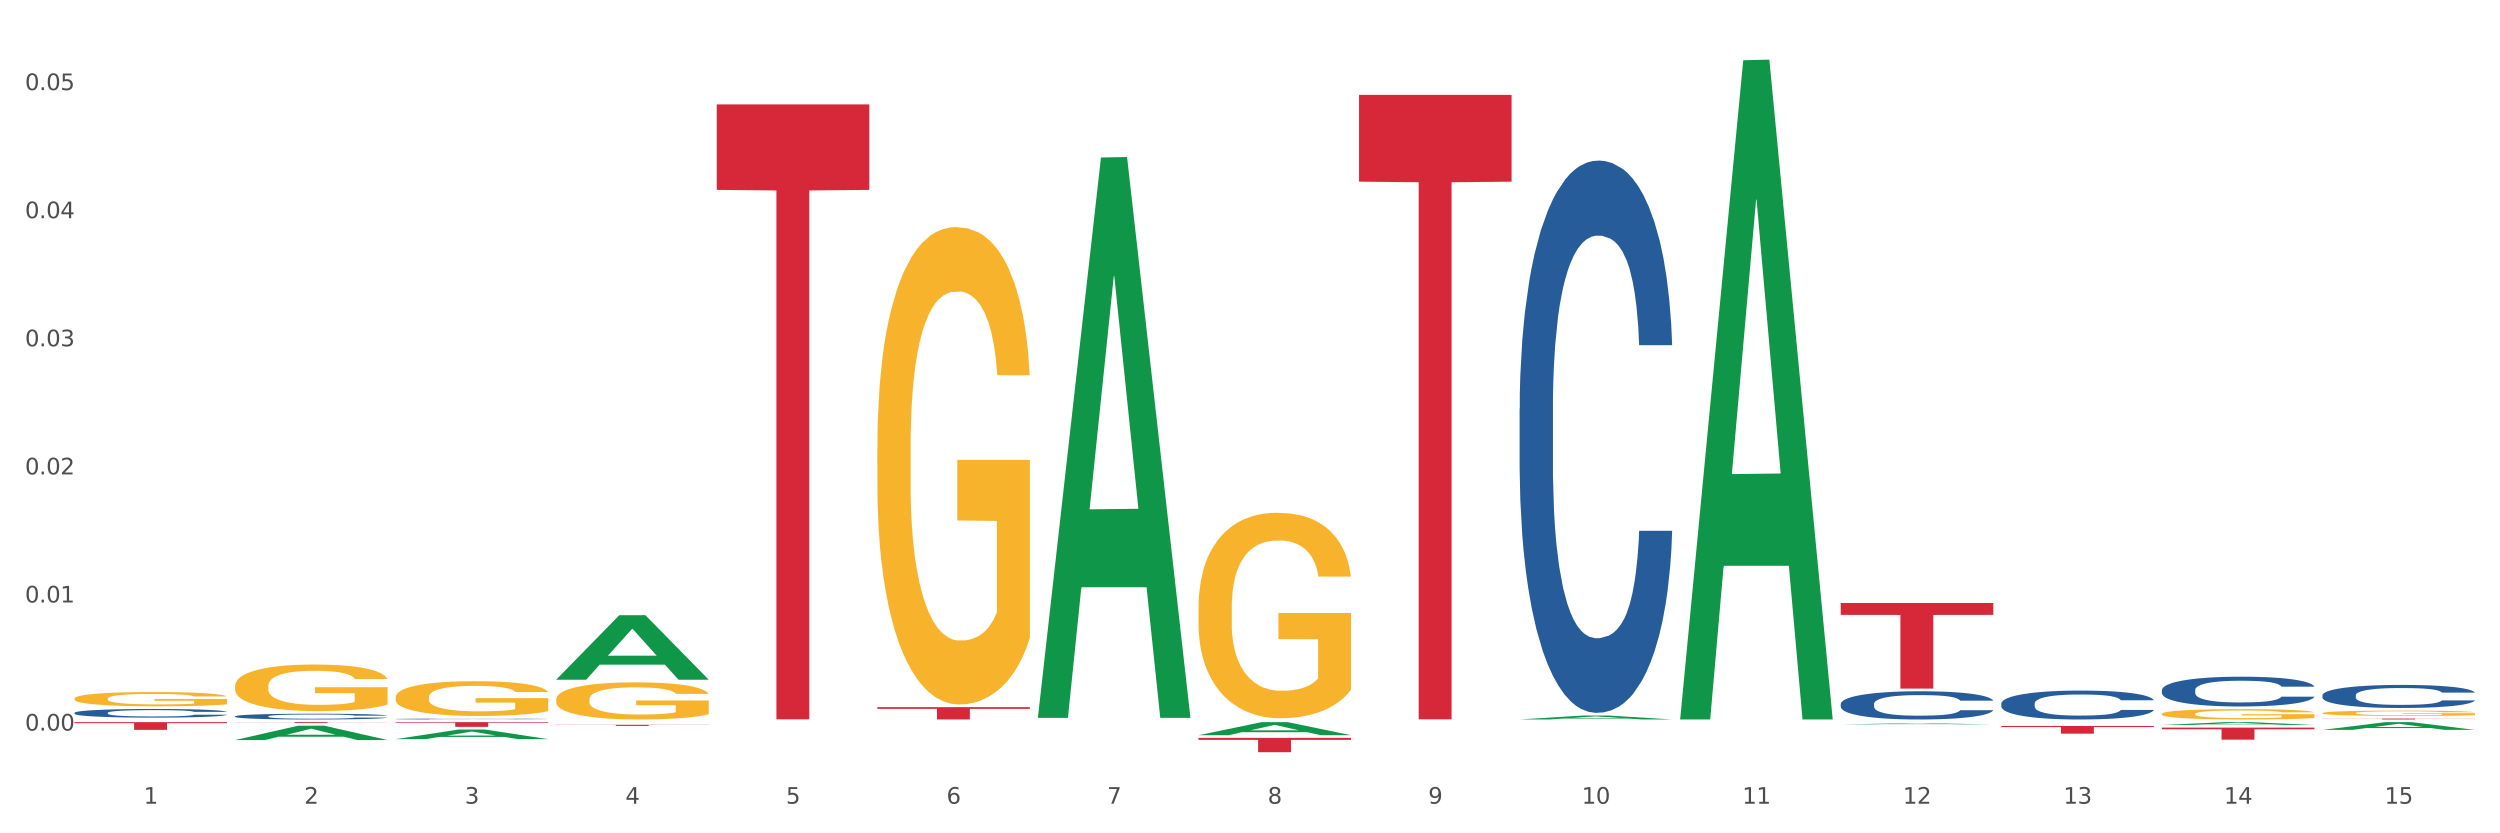
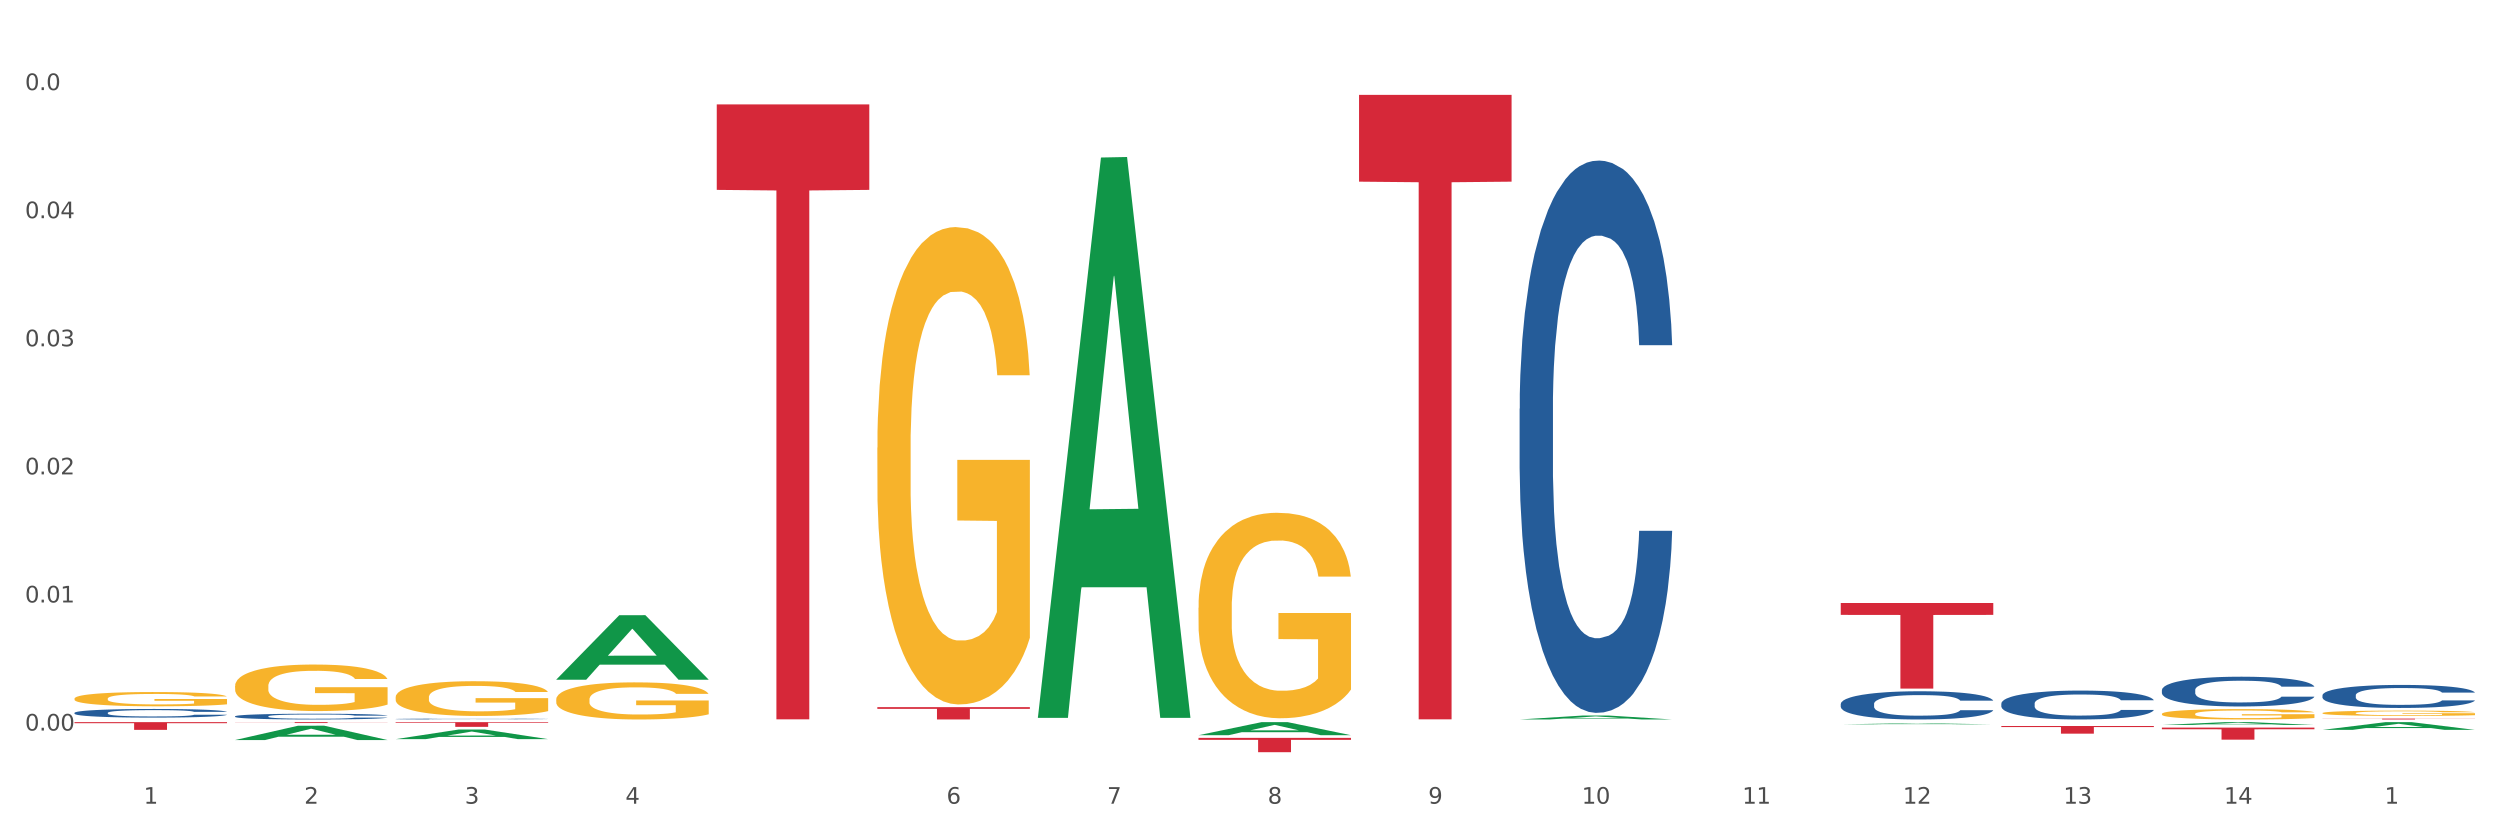
<svg xmlns="http://www.w3.org/2000/svg" xmlns:xlink="http://www.w3.org/1999/xlink" width="1080pt" height="360pt" viewBox="0 0 1080 360" version="1.1">
  <rect x="0" y="0" width="1080" height="360" fill="#333333" stroke="none" />
  <defs>
    <style type="text/css">*{stroke-linejoin: round; stroke-linecap: butt}</style>
  </defs>
  <g id="figure_1">
    <g id="patch_1">
      <path d="M 0 360  L 1080 360  L 1080 0  L 0 0  z " style="fill: #ffffff; stroke: #ffffff; stroke-linejoin: miter" />
    </g>
    <g id="axes_1">
      <g id="matplotlib.axis_1">
        <g id="xtick_1">
          <g id="text_1">
            <g style="fill: #4d4d4d" transform="translate(62.07 347.204) scale(0.096 -0.096)">
              <defs>
                <path id="DejaVuSans-31" d="M 794 531  L 1825 531  L 1825 4091  L 703 3866  L 703 4441  L 1819 4666  L 2450 4666  L 2450 531  L 3481 531  L 3481 0  L 794 0  L 794 531  z " transform="scale(0.016)" />
              </defs>
              <use xlink:href="#DejaVuSans-31" />
            </g>
          </g>
        </g>
        <g id="xtick_2">
          <g id="text_2">
            <g style="fill: #4d4d4d" transform="translate(131.436 347.204) scale(0.096 -0.096)">
              <defs>
                <path id="DejaVuSans-32" d="M 1228 531  L 3431 531  L 3431 0  L 469 0  L 469 531  Q 828 903 1448 1529  Q 2069 2156 2228 2338  Q 2531 2678 2651 2914  Q 2772 3150 2772 3378  Q 2772 3750 2511 3984  Q 2250 4219 1831 4219  Q 1534 4219 1204 4116  Q 875 4013 500 3803  L 500 4441  Q 881 4594 1212 4672  Q 1544 4750 1819 4750  Q 2544 4750 2975 4387  Q 3406 4025 3406 3419  Q 3406 3131 3298 2873  Q 3191 2616 2906 2266  Q 2828 2175 2409 1742  Q 1991 1309 1228 531  z " transform="scale(0.016)" />
              </defs>
              <use xlink:href="#DejaVuSans-32" />
            </g>
          </g>
        </g>
        <g id="xtick_3">
          <g id="text_3">
            <g style="fill: #4d4d4d" transform="translate(200.802 347.204) scale(0.096 -0.096)">
              <defs>
                <path id="DejaVuSans-33" d="M 2597 2516  Q 3050 2419 3304 2112  Q 3559 1806 3559 1356  Q 3559 666 3084 287  Q 2609 -91 1734 -91  Q 1441 -91 1130 -33  Q 819 25 488 141  L 488 750  Q 750 597 1062 519  Q 1375 441 1716 441  Q 2309 441 2620 675  Q 2931 909 2931 1356  Q 2931 1769 2642 2001  Q 2353 2234 1838 2234  L 1294 2234  L 1294 2753  L 1863 2753  Q 2328 2753 2575 2939  Q 2822 3125 2822 3475  Q 2822 3834 2567 4026  Q 2313 4219 1838 4219  Q 1578 4219 1281 4162  Q 984 4106 628 3988  L 628 4550  Q 988 4650 1302 4700  Q 1616 4750 1894 4750  Q 2613 4750 3031 4423  Q 3450 4097 3450 3541  Q 3450 3153 3228 2886  Q 3006 2619 2597 2516  z " transform="scale(0.016)" />
              </defs>
              <use xlink:href="#DejaVuSans-33" />
            </g>
          </g>
        </g>
        <g id="xtick_4">
          <g id="text_4">
            <g style="fill: #4d4d4d" transform="translate(270.169 347.204) scale(0.096 -0.096)">
              <defs>
                <path id="DejaVuSans-34" d="M 2419 4116  L 825 1625  L 2419 1625  L 2419 4116  z M 2253 4666  L 3047 4666  L 3047 1625  L 3713 1625  L 3713 1100  L 3047 1100  L 3047 0  L 2419 0  L 2419 1100  L 313 1100  L 313 1709  L 2253 4666  z " transform="scale(0.016)" />
              </defs>
              <use xlink:href="#DejaVuSans-34" />
            </g>
          </g>
        </g>
        <g id="xtick_5">
          <g id="text_5">
            <g style="fill: #4d4d4d" transform="translate(339.535 347.204) scale(0.096 -0.096)">
              <defs>
-                 <path id="DejaVuSans-35" d="M 691 4666  L 3169 4666  L 3169 4134  L 1269 4134  L 1269 2991  Q 1406 3038 1543 3061  Q 1681 3084 1819 3084  Q 2600 3084 3056 2656  Q 3513 2228 3513 1497  Q 3513 744 3044 326  Q 2575 -91 1722 -91  Q 1428 -91 1123 -41  Q 819 9 494 109  L 494 744  Q 775 591 1075 516  Q 1375 441 1709 441  Q 2250 441 2565 725  Q 2881 1009 2881 1497  Q 2881 1984 2565 2268  Q 2250 2553 1709 2553  Q 1456 2553 1204 2497  Q 953 2441 691 2322  L 691 4666  z " transform="scale(0.016)" />
-               </defs>
+                 </defs>
              <use xlink:href="#DejaVuSans-35" />
            </g>
          </g>
        </g>
        <g id="xtick_6">
          <g id="text_6">
            <g style="fill: #4d4d4d" transform="translate(408.901 347.204) scale(0.096 -0.096)">
              <defs>
                <path id="DejaVuSans-36" d="M 2113 2584  Q 1688 2584 1439 2293  Q 1191 2003 1191 1497  Q 1191 994 1439 701  Q 1688 409 2113 409  Q 2538 409 2786 701  Q 3034 994 3034 1497  Q 3034 2003 2786 2293  Q 2538 2584 2113 2584  z M 3366 4563  L 3366 3988  Q 3128 4100 2886 4159  Q 2644 4219 2406 4219  Q 1781 4219 1451 3797  Q 1122 3375 1075 2522  Q 1259 2794 1537 2939  Q 1816 3084 2150 3084  Q 2853 3084 3261 2657  Q 3669 2231 3669 1497  Q 3669 778 3244 343  Q 2819 -91 2113 -91  Q 1303 -91 875 529  Q 447 1150 447 2328  Q 447 3434 972 4092  Q 1497 4750 2381 4750  Q 2619 4750 2861 4703  Q 3103 4656 3366 4563  z " transform="scale(0.016)" />
              </defs>
              <use xlink:href="#DejaVuSans-36" />
            </g>
          </g>
        </g>
        <g id="xtick_7">
          <g id="text_7">
            <g style="fill: #4d4d4d" transform="translate(478.267 347.204) scale(0.096 -0.096)">
              <defs>
                <path id="DejaVuSans-37" d="M 525 4666  L 3525 4666  L 3525 4397  L 1831 0  L 1172 0  L 2766 4134  L 525 4134  L 525 4666  z " transform="scale(0.016)" />
              </defs>
              <use xlink:href="#DejaVuSans-37" />
            </g>
          </g>
        </g>
        <g id="xtick_8">
          <g id="text_8">
            <g style="fill: #4d4d4d" transform="translate(547.634 347.204) scale(0.096 -0.096)">
              <defs>
                <path id="DejaVuSans-38" d="M 2034 2216  Q 1584 2216 1326 1975  Q 1069 1734 1069 1313  Q 1069 891 1326 650  Q 1584 409 2034 409  Q 2484 409 2743 651  Q 3003 894 3003 1313  Q 3003 1734 2745 1975  Q 2488 2216 2034 2216  z M 1403 2484  Q 997 2584 770 2862  Q 544 3141 544 3541  Q 544 4100 942 4425  Q 1341 4750 2034 4750  Q 2731 4750 3128 4425  Q 3525 4100 3525 3541  Q 3525 3141 3298 2862  Q 3072 2584 2669 2484  Q 3125 2378 3379 2068  Q 3634 1759 3634 1313  Q 3634 634 3220 271  Q 2806 -91 2034 -91  Q 1263 -91 848 271  Q 434 634 434 1313  Q 434 1759 690 2068  Q 947 2378 1403 2484  z M 1172 3481  Q 1172 3119 1398 2916  Q 1625 2713 2034 2713  Q 2441 2713 2670 2916  Q 2900 3119 2900 3481  Q 2900 3844 2670 4047  Q 2441 4250 2034 4250  Q 1625 4250 1398 4047  Q 1172 3844 1172 3481  z " transform="scale(0.016)" />
              </defs>
              <use xlink:href="#DejaVuSans-38" />
            </g>
          </g>
        </g>
        <g id="xtick_9">
          <g id="text_9">
            <g style="fill: #4d4d4d" transform="translate(617 347.204) scale(0.096 -0.096)">
              <defs>
                <path id="DejaVuSans-39" d="M 703 97  L 703 672  Q 941 559 1184 500  Q 1428 441 1663 441  Q 2288 441 2617 861  Q 2947 1281 2994 2138  Q 2813 1869 2534 1725  Q 2256 1581 1919 1581  Q 1219 1581 811 2004  Q 403 2428 403 3163  Q 403 3881 828 4315  Q 1253 4750 1959 4750  Q 2769 4750 3195 4129  Q 3622 3509 3622 2328  Q 3622 1225 3098 567  Q 2575 -91 1691 -91  Q 1453 -91 1209 -44  Q 966 3 703 97  z M 1959 2075  Q 2384 2075 2632 2365  Q 2881 2656 2881 3163  Q 2881 3666 2632 3958  Q 2384 4250 1959 4250  Q 1534 4250 1286 3958  Q 1038 3666 1038 3163  Q 1038 2656 1286 2365  Q 1534 2075 1959 2075  z " transform="scale(0.016)" />
              </defs>
              <use xlink:href="#DejaVuSans-39" />
            </g>
          </g>
        </g>
        <g id="xtick_10">
          <g id="text_10">
            <g style="fill: #4d4d4d" transform="translate(683.312 347.204) scale(0.096 -0.096)">
              <defs>
                <path id="DejaVuSans-30" d="M 2034 4250  Q 1547 4250 1301 3770  Q 1056 3291 1056 2328  Q 1056 1369 1301 889  Q 1547 409 2034 409  Q 2525 409 2770 889  Q 3016 1369 3016 2328  Q 3016 3291 2770 3770  Q 2525 4250 2034 4250  z M 2034 4750  Q 2819 4750 3233 4129  Q 3647 3509 3647 2328  Q 3647 1150 3233 529  Q 2819 -91 2034 -91  Q 1250 -91 836 529  Q 422 1150 422 2328  Q 422 3509 836 4129  Q 1250 4750 2034 4750  z " transform="scale(0.016)" />
              </defs>
              <use xlink:href="#DejaVuSans-31" />
              <use xlink:href="#DejaVuSans-30" transform="translate(63.623 0)" />
            </g>
          </g>
        </g>
        <g id="xtick_11">
          <g id="text_11">
            <g style="fill: #4d4d4d" transform="translate(752.678 347.204) scale(0.096 -0.096)">
              <use xlink:href="#DejaVuSans-31" />
              <use xlink:href="#DejaVuSans-31" transform="translate(63.623 0)" />
            </g>
          </g>
        </g>
        <g id="xtick_12">
          <g id="text_12">
            <g style="fill: #4d4d4d" transform="translate(822.044 347.204) scale(0.096 -0.096)">
              <use xlink:href="#DejaVuSans-31" />
              <use xlink:href="#DejaVuSans-32" transform="translate(63.623 0)" />
            </g>
          </g>
        </g>
        <g id="xtick_13">
          <g id="text_13">
            <g style="fill: #4d4d4d" transform="translate(891.411 347.204) scale(0.096 -0.096)">
              <use xlink:href="#DejaVuSans-31" />
              <use xlink:href="#DejaVuSans-33" transform="translate(63.623 0)" />
            </g>
          </g>
        </g>
        <g id="xtick_14">
          <g id="text_14">
            <g style="fill: #4d4d4d" transform="translate(960.777 347.204) scale(0.096 -0.096)">
              <use xlink:href="#DejaVuSans-31" />
              <use xlink:href="#DejaVuSans-34" transform="translate(63.623 0)" />
            </g>
          </g>
        </g>
        <g id="xtick_15">
          <g id="text_15">
            <g style="fill: #4d4d4d" transform="translate(1030.143 347.204) scale(0.096 -0.096)">
              <use xlink:href="#DejaVuSans-31" />
              <use xlink:href="#DejaVuSans-35" transform="translate(63.623 0)" />
            </g>
          </g>
        </g>
        <g id="xtick_16" />
        <g id="xtick_17" />
        <g id="xtick_18" />
        <g id="xtick_19" />
        <g id="xtick_20" />
        <g id="xtick_21" />
        <g id="xtick_22" />
        <g id="xtick_23" />
        <g id="xtick_24" />
        <g id="xtick_25" />
        <g id="xtick_26" />
        <g id="xtick_27" />
        <g id="xtick_28" />
        <g id="xtick_29" />
      </g>
      <g id="matplotlib.axis_2">
        <g id="ytick_1">
          <g id="text_16">
            <g style="fill: #4d4d4d" transform="translate(10.8 315.608) scale(0.096 -0.096)">
              <defs>
                <path id="DejaVuSans-2e" d="M 684 794  L 1344 794  L 1344 0  L 684 0  L 684 794  z " transform="scale(0.016)" />
              </defs>
              <use xlink:href="#DejaVuSans-30" />
              <use xlink:href="#DejaVuSans-2e" transform="translate(63.623 0)" />
              <use xlink:href="#DejaVuSans-30" transform="translate(95.41 0)" />
              <use xlink:href="#DejaVuSans-30" transform="translate(159.033 0)" />
            </g>
          </g>
        </g>
        <g id="ytick_2">
          <g id="text_17">
            <g style="fill: #4d4d4d" transform="translate(10.8 260.272) scale(0.096 -0.096)">
              <use xlink:href="#DejaVuSans-30" />
              <use xlink:href="#DejaVuSans-2e" transform="translate(63.623 0)" />
              <use xlink:href="#DejaVuSans-30" transform="translate(95.41 0)" />
              <use xlink:href="#DejaVuSans-31" transform="translate(159.033 0)" />
            </g>
          </g>
        </g>
        <g id="ytick_3">
          <g id="text_18">
            <g style="fill: #4d4d4d" transform="translate(10.8 204.936) scale(0.096 -0.096)">
              <use xlink:href="#DejaVuSans-30" />
              <use xlink:href="#DejaVuSans-2e" transform="translate(63.623 0)" />
              <use xlink:href="#DejaVuSans-30" transform="translate(95.41 0)" />
              <use xlink:href="#DejaVuSans-32" transform="translate(159.033 0)" />
            </g>
          </g>
        </g>
        <g id="ytick_4">
          <g id="text_19">
            <g style="fill: #4d4d4d" transform="translate(10.8 149.6) scale(0.096 -0.096)">
              <use xlink:href="#DejaVuSans-30" />
              <use xlink:href="#DejaVuSans-2e" transform="translate(63.623 0)" />
              <use xlink:href="#DejaVuSans-30" transform="translate(95.41 0)" />
              <use xlink:href="#DejaVuSans-33" transform="translate(159.033 0)" />
            </g>
          </g>
        </g>
        <g id="ytick_5">
          <g id="text_20">
            <g style="fill: #4d4d4d" transform="translate(10.8 94.263) scale(0.096 -0.096)">
              <use xlink:href="#DejaVuSans-30" />
              <use xlink:href="#DejaVuSans-2e" transform="translate(63.623 0)" />
              <use xlink:href="#DejaVuSans-30" transform="translate(95.41 0)" />
              <use xlink:href="#DejaVuSans-34" transform="translate(159.033 0)" />
            </g>
          </g>
        </g>
        <g id="ytick_6">
          <g id="text_21">
            <g style="fill: #4d4d4d" transform="translate(10.8 38.927) scale(0.096 -0.096)">
              <use xlink:href="#DejaVuSans-30" />
              <use xlink:href="#DejaVuSans-2e" transform="translate(63.623 0)" />
              <use xlink:href="#DejaVuSans-30" transform="translate(95.41 0)" />
              <use xlink:href="#DejaVuSans-35" transform="translate(159.033 0)" />
            </g>
          </g>
        </g>
        <g id="ytick_7" />
        <g id="ytick_8" />
        <g id="ytick_9" />
        <g id="ytick_10" />
        <g id="ytick_11" />
      </g>
      <g id="PolyCollection_1">
        <path d="M 101.541 319.691  L 101.609 319.685  L 128.784 313.507  L 140.061 313.501  L 167.439 319.702  L 154.395 319.702  L 148.485 318.258  L 120.427 318.258  L 120.224 318.282  L 114.517 319.702  L 101.541 319.702  L 101.541 319.691  L 123.96 317.397  L 144.952 317.391  L 134.558 314.823  L 134.422 314.811  L 134.286 314.829  L 123.892 317.391  L 123.96 317.397  L 101.541 319.691  z " clip-path="url(#p905153358c)" style="fill: #109648" />
        <path d="M 170.907 319.305  L 170.975 319.301  L 198.15 315.158  L 209.427 315.154  L 236.805 319.313  L 223.762 319.313  L 217.851 318.345  L 189.794 318.345  L 189.59 318.36  L 183.883 319.313  L 170.907 319.313  L 170.907 319.305  L 193.326 317.767  L 214.319 317.763  L 203.924 316.041  L 203.788 316.033  L 203.653 316.045  L 193.258 317.763  L 193.326 317.767  L 170.907 319.305  z " clip-path="url(#p905153358c)" style="fill: #109648" />
        <path d="M 240.274 293.583  L 240.342 293.557  L 267.516 265.776  L 278.793 265.75  L 306.172 293.635  L 293.128 293.635  L 287.217 287.142  L 259.16 287.142  L 258.956 287.246  L 253.249 293.635  L 240.274 293.635  L 240.274 293.583  L 262.693 283.266  L 283.685 283.24  L 273.291 271.693  L 273.155 271.641  L 273.019 271.719  L 262.625 283.24  L 262.693 283.266  L 240.274 293.583  z " clip-path="url(#p905153358c)" style="fill: #109648" />
        <path d="M 448.372 309.658  L 448.44 309.431  L 475.615 68.049  L 486.892 67.822  L 514.27 310.113  L 501.227 310.113  L 495.316 253.692  L 467.259 253.692  L 467.055 254.602  L 461.348 310.113  L 448.372 310.113  L 448.372 309.658  L 470.791 220.022  L 491.783 219.794  L 481.389 119.465  L 481.253 119.01  L 481.117 119.693  L 470.723 219.794  L 470.791 220.022  L 448.372 309.658  z " clip-path="url(#p905153358c)" style="fill: #109648" />
        <path d="M 517.739 317.606  L 517.806 317.601  L 544.981 311.966  L 556.258 311.961  L 583.636 317.617  L 570.593 317.617  L 564.682 316.3  L 536.625 316.3  L 536.421 316.321  L 530.714 317.617  L 517.739 317.617  L 517.739 317.606  L 540.157 315.514  L 561.15 315.508  L 550.755 313.166  L 550.62 313.156  L 550.484 313.172  L 540.089 315.508  L 540.157 315.514  L 517.739 317.606  z " clip-path="url(#p905153358c)" style="fill: #109648" />
        <path d="M 240.274 302.19  L 240.351 302.176  L 240.351 301.648  L 240.507 301.194  L 241.285 300.096  L 242.452 299.188  L 243.308 298.705  L 244.164 298.309  L 245.175 297.914  L 246.42 297.504  L 248.676 296.904  L 250.077 296.596  L 251.788 296.274  L 254.9 295.805  L 257.157 295.542  L 259.491 295.322  L 263.303 295.058  L 265.793 294.941  L 268.438 294.853  L 271.628 294.795  L 274.04 294.78  L 279.33 294.824  L 283.843 294.956  L 286.021 295.058  L 288.822 295.234  L 290.3 295.351  L 292.712 295.585  L 295.202 295.893  L 296.913 296.157  L 299.481 296.655  L 301.426 297.152  L 303.215 297.768  L 304.149 298.192  L 304.849 298.588  L 305.471 299.042  L 306.094 299.759  L 292.089 299.759  L 291.545 299.247  L 290.689 298.763  L 289.444 298.295  L 288.355 298.002  L 286.488 297.636  L 284.776 297.401  L 282.987 297.226  L 280.808 297.079  L 279.097 297.006  L 276.685 296.947  L 271.939 296.962  L 268.749 297.079  L 266.571 297.226  L 265.17 297.358  L 263.925 297.504  L 262.525 297.709  L 260.891 298.017  L 259.724 298.295  L 258.557 298.646  L 257.623 298.998  L 256.768 299.408  L 256.067 299.847  L 255.523 300.301  L 255.056 300.858  L 254.667 301.78  L 254.667 303.787  L 254.823 304.241  L 255.212 304.841  L 255.678 305.295  L 256.456 305.837  L 257.157 306.203  L 258.479 306.73  L 259.957 307.17  L 261.124 307.448  L 262.291 307.682  L 264.314 308.004  L 266.571 308.268  L 268.516 308.429  L 271.161 308.576  L 272.95 308.634  L 274.506 308.663  L 278.319 308.663  L 281.042 308.619  L 284.076 308.517  L 286.41 308.385  L 288.355 308.224  L 290.533 307.96  L 291.934 307.711  L 291.934 304.651  L 274.818 304.636  L 274.818 302.6  L 306.172 302.6  L 306.172 308.576  L 304.849 308.883  L 303.371 309.161  L 301.815 309.41  L 299.481 309.718  L 296.68 310.011  L 294.19 310.216  L 291.545 310.392  L 288.433 310.553  L 284.387 310.699  L 281.897 310.758  L 278.785 310.802  L 275.129 310.816  L 271.939 310.787  L 268.827 310.714  L 265.559 310.582  L 262.369 310.392  L 259.957 310.201  L 257.546 309.967  L 254.978 309.659  L 252.955 309.366  L 251.399 309.103  L 249.688 308.766  L 247.82 308.327  L 246.42 307.931  L 245.175 307.521  L 243.853 306.994  L 242.919 306.54  L 241.985 305.969  L 241.441 305.544  L 240.818 304.885  L 240.351 303.962  L 240.274 302.19  z " clip-path="url(#p905153358c)" style="fill: #f7b32b" />
        <path d="M 379.006 193.397  L 379.084 193.209  L 379.084 186.428  L 379.24 180.589  L 380.018 166.462  L 381.185 154.783  L 382.04 148.568  L 382.896 143.482  L 383.908 138.396  L 385.152 133.122  L 387.409 125.399  L 388.809 121.444  L 390.521 117.3  L 393.633 111.272  L 395.889 107.882  L 398.223 105.056  L 402.035 101.666  L 404.525 100.159  L 407.17 99.029  L 410.36 98.275  L 412.772 98.087  L 418.062 98.652  L 422.575 100.347  L 424.753 101.666  L 427.554 103.926  L 429.032 105.433  L 431.444 108.447  L 433.934 112.402  L 435.646 115.793  L 438.213 122.197  L 440.158 128.601  L 441.948 136.512  L 442.881 141.975  L 443.581 147.061  L 444.204 152.9  L 444.826 162.129  L 430.822 162.129  L 430.277 155.537  L 429.422 149.321  L 428.177 143.293  L 427.087 139.526  L 425.22 134.817  L 423.509 131.803  L 421.719 129.543  L 419.541 127.66  L 417.829 126.718  L 415.417 125.964  L 410.671 126.153  L 407.481 127.66  L 405.303 129.543  L 403.903 131.238  L 402.658 133.122  L 401.257 135.759  L 399.624 139.715  L 398.456 143.293  L 397.289 147.814  L 396.356 152.335  L 395.5 157.609  L 394.8 163.26  L 394.255 169.099  L 393.788 176.256  L 393.399 188.123  L 393.399 213.928  L 393.555 219.768  L 393.944 227.49  L 394.411 233.329  L 395.189 240.299  L 395.889 245.008  L 397.212 251.789  L 398.69 257.44  L 399.857 261.018  L 401.024 264.032  L 403.047 268.176  L 405.303 271.567  L 407.248 273.639  L 409.893 275.522  L 411.683 276.276  L 413.239 276.652  L 417.051 276.652  L 419.774 276.087  L 422.808 274.769  L 425.142 273.073  L 427.087 271.001  L 429.266 267.611  L 430.666 264.409  L 430.666 225.042  L 413.55 224.853  L 413.55 198.671  L 444.904 198.671  L 444.904 275.522  L 443.581 279.478  L 442.103 283.057  L 440.547 286.259  L 438.213 290.214  L 435.412 293.981  L 432.923 296.618  L 430.277 298.879  L 427.165 300.951  L 423.12 302.834  L 420.63 303.588  L 417.518 304.153  L 413.861 304.341  L 410.671 303.964  L 407.559 303.023  L 404.292 301.327  L 401.102 298.879  L 398.69 296.43  L 396.278 293.416  L 393.711 289.461  L 391.688 285.694  L 390.132 282.303  L 388.42 277.971  L 386.553 272.32  L 385.152 267.234  L 383.908 261.96  L 382.585 255.179  L 381.651 249.34  L 380.718 241.994  L 380.173 236.532  L 379.551 228.055  L 379.084 216.189  L 379.006 193.397  z " clip-path="url(#p905153358c)" style="fill: #f7b32b" />
        <path d="M 517.739 262.543  L 517.816 262.461  L 517.816 259.543  L 517.972 257.03  L 518.75 250.95  L 519.917 245.924  L 520.773 243.248  L 521.629 241.059  L 522.64 238.871  L 523.885 236.601  L 526.141 233.277  L 527.542 231.574  L 529.253 229.791  L 532.365 227.197  L 534.621 225.737  L 536.956 224.521  L 540.768 223.062  L 543.257 222.414  L 545.903 221.927  L 549.093 221.603  L 551.504 221.522  L 556.795 221.765  L 561.307 222.495  L 563.486 223.062  L 566.287 224.035  L 567.765 224.684  L 570.177 225.981  L 572.666 227.683  L 574.378 229.142  L 576.946 231.899  L 578.891 234.655  L 580.68 238.06  L 581.614 240.411  L 582.314 242.6  L 582.936 245.113  L 583.559 249.085  L 569.554 249.085  L 569.01 246.248  L 568.154 243.573  L 566.909 240.978  L 565.82 239.357  L 563.953 237.33  L 562.241 236.033  L 560.452 235.06  L 558.273 234.25  L 556.562 233.844  L 554.15 233.52  L 549.404 233.601  L 546.214 234.25  L 544.035 235.06  L 542.635 235.79  L 541.39 236.601  L 539.99 237.736  L 538.356 239.438  L 537.189 240.978  L 536.022 242.924  L 535.088 244.87  L 534.232 247.14  L 533.532 249.572  L 532.988 252.085  L 532.521 255.165  L 532.132 260.273  L 532.132 271.379  L 532.287 273.892  L 532.676 277.216  L 533.143 279.729  L 533.921 282.729  L 534.621 284.755  L 535.944 287.674  L 537.422 290.106  L 538.589 291.646  L 539.756 292.943  L 541.779 294.727  L 544.035 296.186  L 545.981 297.078  L 548.626 297.888  L 550.415 298.213  L 551.971 298.375  L 555.784 298.375  L 558.507 298.132  L 561.541 297.564  L 563.875 296.834  L 565.82 295.943  L 567.998 294.484  L 569.399 293.105  L 569.399 276.162  L 552.282 276.081  L 552.282 264.812  L 583.636 264.812  L 583.636 297.888  L 582.314 299.591  L 580.836 301.131  L 579.28 302.509  L 576.946 304.212  L 574.145 305.833  L 571.655 306.968  L 569.01 307.941  L 565.898 308.833  L 561.852 309.643  L 559.362 309.968  L 556.25 310.211  L 552.594 310.292  L 549.404 310.13  L 546.292 309.724  L 543.024 308.995  L 539.834 307.941  L 537.422 306.887  L 535.01 305.59  L 532.443 303.887  L 530.42 302.266  L 528.864 300.807  L 527.153 298.942  L 525.285 296.51  L 523.885 294.321  L 522.64 292.051  L 521.317 289.133  L 520.384 286.62  L 519.45 283.458  L 518.906 281.107  L 518.283 277.459  L 517.816 272.352  L 517.739 262.543  z " clip-path="url(#p905153358c)" style="fill: #f7b32b" />
        <path d="M 933.936 313.182  L 934.004 313.181  L 961.178 311.962  L 972.456 311.961  L 999.834 313.184  L 986.79 313.184  L 980.88 312.899  L 952.822 312.899  L 952.618 312.904  L 946.912 313.184  L 933.936 313.184  L 933.936 313.182  L 956.355 312.729  L 977.347 312.728  L 966.953 312.222  L 966.817 312.219  L 966.681 312.223  L 956.287 312.728  L 956.355 312.729  L 933.936 313.182  z " clip-path="url(#p905153358c)" style="fill: #109648" />
        <path d="M 933.936 308.408  L 934.014 308.404  L 934.014 308.257  L 934.169 308.13  L 934.947 307.823  L 936.114 307.57  L 936.97 307.435  L 937.826 307.325  L 938.837 307.214  L 940.082 307.1  L 942.338 306.932  L 943.739 306.846  L 945.45 306.756  L 948.563 306.625  L 950.819 306.552  L 953.153 306.491  L 956.965 306.417  L 959.455 306.384  L 962.1 306.36  L 965.29 306.343  L 967.702 306.339  L 972.992 306.352  L 977.505 306.388  L 979.683 306.417  L 982.484 306.466  L 983.962 306.499  L 986.374 306.564  L 988.864 306.65  L 990.575 306.724  L 993.143 306.863  L 995.088 307.002  L 996.877 307.173  L 997.811 307.292  L 998.511 307.402  L 999.134 307.529  L 999.756 307.729  L 985.752 307.729  L 985.207 307.586  L 984.351 307.451  L 983.106 307.32  L 982.017 307.239  L 980.15 307.137  L 978.438 307.071  L 976.649 307.022  L 974.47 306.981  L 972.759 306.961  L 970.347 306.944  L 965.601 306.948  L 962.411 306.981  L 960.233 307.022  L 958.832 307.059  L 957.588 307.1  L 956.187 307.157  L 954.553 307.243  L 953.386 307.32  L 952.219 307.419  L 951.286 307.517  L 950.43 307.631  L 949.73 307.754  L 949.185 307.881  L 948.718 308.036  L 948.329 308.294  L 948.329 308.854  L 948.485 308.98  L 948.874 309.148  L 949.341 309.275  L 950.119 309.426  L 950.819 309.528  L 952.141 309.676  L 953.62 309.798  L 954.787 309.876  L 955.954 309.941  L 957.977 310.031  L 960.233 310.105  L 962.178 310.15  L 964.823 310.191  L 966.613 310.207  L 968.169 310.215  L 971.981 310.215  L 974.704 310.203  L 977.738 310.174  L 980.072 310.138  L 982.017 310.093  L 984.196 310.019  L 985.596 309.949  L 985.596 309.095  L 968.48 309.091  L 968.48 308.523  L 999.834 308.523  L 999.834 310.191  L 998.511 310.277  L 997.033 310.354  L 995.477 310.424  L 993.143 310.51  L 990.342 310.591  L 987.852 310.649  L 985.207 310.698  L 982.095 310.743  L 978.049 310.784  L 975.56 310.8  L 972.448 310.812  L 968.791 310.816  L 965.601 310.808  L 962.489 310.788  L 959.221 310.751  L 956.032 310.698  L 953.62 310.645  L 951.208 310.579  L 948.64 310.493  L 946.618 310.411  L 945.061 310.338  L 943.35 310.244  L 941.483 310.121  L 940.082 310.011  L 938.837 309.896  L 937.515 309.749  L 936.581 309.622  L 935.648 309.463  L 935.103 309.344  L 934.48 309.16  L 934.014 308.903  L 933.936 308.408  z " clip-path="url(#p905153358c)" style="fill: #f7b32b" />
        <path d="M 1003.302 308.048  L 1003.38 308.046  L 1003.38 307.971  L 1003.535 307.906  L 1004.314 307.749  L 1005.481 307.619  L 1006.336 307.55  L 1007.192 307.494  L 1008.204 307.437  L 1009.448 307.378  L 1011.705 307.293  L 1013.105 307.249  L 1014.817 307.203  L 1017.929 307.136  L 1020.185 307.098  L 1022.519 307.067  L 1026.331 307.029  L 1028.821 307.012  L 1031.466 307  L 1034.656 306.991  L 1037.068 306.989  L 1042.358 306.995  L 1046.871 307.014  L 1049.049 307.029  L 1051.85 307.054  L 1053.328 307.071  L 1055.74 307.104  L 1058.23 307.148  L 1059.942 307.186  L 1062.509 307.257  L 1064.454 307.328  L 1066.244 307.416  L 1067.177 307.477  L 1067.877 307.533  L 1068.5 307.598  L 1069.122 307.701  L 1055.118 307.701  L 1054.573 307.628  L 1053.717 307.558  L 1052.473 307.491  L 1051.383 307.45  L 1049.516 307.397  L 1047.805 307.364  L 1046.015 307.339  L 1043.837 307.318  L 1042.125 307.307  L 1039.713 307.299  L 1034.967 307.301  L 1031.777 307.318  L 1029.599 307.339  L 1028.199 307.358  L 1026.954 307.378  L 1025.553 307.408  L 1023.919 307.452  L 1022.752 307.491  L 1021.585 307.542  L 1020.652 307.592  L 1019.796 307.651  L 1019.096 307.713  L 1018.551 307.778  L 1018.084 307.858  L 1017.695 307.99  L 1017.695 308.276  L 1017.851 308.341  L 1018.24 308.427  L 1018.707 308.492  L 1019.485 308.569  L 1020.185 308.622  L 1021.508 308.697  L 1022.986 308.76  L 1024.153 308.8  L 1025.32 308.833  L 1027.343 308.879  L 1029.599 308.917  L 1031.544 308.94  L 1034.189 308.961  L 1035.979 308.969  L 1037.535 308.973  L 1041.347 308.973  L 1044.07 308.967  L 1047.104 308.952  L 1049.438 308.933  L 1051.383 308.91  L 1053.562 308.873  L 1054.962 308.837  L 1054.962 308.4  L 1037.846 308.398  L 1037.846 308.107  L 1069.2 308.107  L 1069.2 308.961  L 1067.877 309.005  L 1066.399 309.044  L 1064.843 309.08  L 1062.509 309.124  L 1059.708 309.166  L 1057.219 309.195  L 1054.573 309.22  L 1051.461 309.243  L 1047.416 309.264  L 1044.926 309.272  L 1041.814 309.279  L 1038.157 309.281  L 1034.967 309.277  L 1031.855 309.266  L 1028.588 309.247  L 1025.398 309.22  L 1022.986 309.193  L 1020.574 309.159  L 1018.007 309.116  L 1015.984 309.074  L 1014.428 309.036  L 1012.716 308.988  L 1010.849 308.925  L 1009.448 308.869  L 1008.204 308.81  L 1006.881 308.735  L 1005.947 308.67  L 1005.014 308.588  L 1004.469 308.527  L 1003.847 308.433  L 1003.38 308.301  L 1003.302 308.048  z " clip-path="url(#p905153358c)" style="fill: #f7b32b" />
        <path d="M 795.203 312.923  L 795.271 312.922  L 822.446 312.47  L 833.723 312.469  L 861.101 312.923  L 848.058 312.923  L 842.147 312.818  L 814.09 312.818  L 813.886 312.819  L 808.179 312.923  L 795.203 312.923  L 795.203 312.923  L 817.622 312.755  L 838.615 312.754  L 828.22 312.566  L 828.084 312.565  L 827.949 312.567  L 817.554 312.754  L 817.622 312.755  L 795.203 312.923  z " clip-path="url(#p905153358c)" style="fill: #109648" />
        <path d="M 1003.302 315.309  L 1003.37 315.305  L 1030.544 311.964  L 1041.822 311.961  L 1069.2 315.315  L 1056.156 315.315  L 1050.246 314.534  L 1022.188 314.534  L 1021.984 314.546  L 1016.278 315.315  L 1003.302 315.315  L 1003.302 315.309  L 1025.721 314.068  L 1046.713 314.065  L 1036.319 312.676  L 1036.183 312.67  L 1036.047 312.679  L 1025.653 314.065  L 1025.721 314.068  L 1003.302 315.309  z " clip-path="url(#p905153358c)" style="fill: #109648" />
        <path d="M 309.64 45.114  L 375.538 45.114  L 375.538 82.027  L 349.616 82.277  L 349.616 310.743  L 335.406 310.743  L 335.406 82.277  L 309.64 82.027  L 309.64 45.363  L 309.64 45.114  z " clip-path="url(#p905153358c)" style="fill: #d62839" />
-         <path d="M 240.274 313.108  L 306.172 313.108  L 306.172 313.177  L 280.25 313.177  L 280.25 313.604  L 266.039 313.604  L 266.039 313.177  L 240.274 313.177  L 240.274 313.108  L 240.274 313.108  z " clip-path="url(#p905153358c)" style="fill: #d62839" />
        <path d="M 32.175 301.809  L 32.253 301.803  L 32.253 301.6  L 32.408 301.426  L 33.186 301.003  L 34.353 300.654  L 35.209 300.468  L 36.065 300.316  L 37.076 300.163  L 38.321 300.006  L 40.578 299.775  L 41.978 299.656  L 43.69 299.532  L 46.802 299.352  L 49.058 299.251  L 51.392 299.166  L 55.204 299.065  L 57.694 299.02  L 60.339 298.986  L 63.529 298.963  L 65.941 298.958  L 71.231 298.974  L 75.744 299.025  L 77.922 299.065  L 80.723 299.132  L 82.201 299.177  L 84.613 299.267  L 87.103 299.386  L 88.815 299.487  L 91.382 299.679  L 93.327 299.87  L 95.116 300.107  L 96.05 300.27  L 96.75 300.423  L 97.373 300.597  L 97.995 300.873  L 83.991 300.873  L 83.446 300.676  L 82.59 300.49  L 81.346 300.31  L 80.256 300.197  L 78.389 300.056  L 76.677 299.966  L 74.888 299.899  L 72.71 299.842  L 70.998 299.814  L 68.586 299.791  L 63.84 299.797  L 60.65 299.842  L 58.472 299.899  L 57.071 299.949  L 55.827 300.006  L 54.426 300.084  L 52.792 300.203  L 51.625 300.31  L 50.458 300.445  L 49.525 300.58  L 48.669 300.738  L 47.969 300.907  L 47.424 301.082  L 46.957 301.296  L 46.568 301.651  L 46.568 302.423  L 46.724 302.597  L 47.113 302.829  L 47.58 303.003  L 48.358 303.212  L 49.058 303.353  L 50.381 303.555  L 51.859 303.724  L 53.026 303.831  L 54.193 303.922  L 56.216 304.046  L 58.472 304.147  L 60.417 304.209  L 63.062 304.265  L 64.852 304.288  L 66.408 304.299  L 70.22 304.299  L 72.943 304.282  L 75.977 304.243  L 78.311 304.192  L 80.256 304.13  L 82.435 304.029  L 83.835 303.933  L 83.835 302.755  L 66.719 302.75  L 66.719 301.966  L 98.073 301.966  L 98.073 304.265  L 96.75 304.384  L 95.272 304.491  L 93.716 304.586  L 91.382 304.705  L 88.581 304.817  L 86.091 304.896  L 83.446 304.964  L 80.334 305.026  L 76.288 305.082  L 73.799 305.105  L 70.687 305.122  L 67.03 305.127  L 63.84 305.116  L 60.728 305.088  L 57.461 305.037  L 54.271 304.964  L 51.859 304.891  L 49.447 304.801  L 46.879 304.682  L 44.857 304.57  L 43.301 304.468  L 41.589 304.339  L 39.722 304.17  L 38.321 304.017  L 37.076 303.86  L 35.754 303.657  L 34.82 303.482  L 33.887 303.262  L 33.342 303.099  L 32.72 302.845  L 32.253 302.49  L 32.175 301.809  z " clip-path="url(#p905153358c)" style="fill: #f7b32b" />
        <path d="M 517.739 318.761  L 583.636 318.761  L 583.636 319.621  L 557.715 319.627  L 557.715 324.95  L 543.504 324.95  L 543.504 319.627  L 517.739 319.621  L 517.739 318.767  L 517.739 318.761  z " clip-path="url(#p905153358c)" style="fill: #d62839" />
        <path d="M 587.105 40.989  L 653.003 40.989  L 653.003 78.478  L 627.081 78.731  L 627.081 310.757  L 612.871 310.757  L 612.871 78.731  L 587.105 78.478  L 587.105 41.242  L 587.105 40.989  z " clip-path="url(#p905153358c)" style="fill: #d62839" />
        <path d="M 795.203 260.492  L 861.101 260.492  L 861.101 265.632  L 835.179 265.667  L 835.179 297.482  L 820.969 297.482  L 820.969 265.667  L 795.203 265.632  L 795.203 260.527  L 795.203 260.492  z " clip-path="url(#p905153358c)" style="fill: #d62839" />
        <path d="M 101.541 311.961  L 167.439 311.961  L 167.439 312.016  L 141.517 312.016  L 141.517 312.356  L 127.307 312.356  L 127.307 312.016  L 101.541 312.016  L 101.541 311.961  L 101.541 311.961  z " clip-path="url(#p905153358c)" style="fill: #d62839" />
        <path d="M 101.541 296.368  L 101.619 296.35  L 101.619 295.689  L 101.775 295.12  L 102.553 293.743  L 103.72 292.604  L 104.575 291.999  L 105.431 291.503  L 106.443 291.007  L 107.688 290.493  L 109.944 289.74  L 111.344 289.355  L 113.056 288.951  L 116.168 288.364  L 118.424 288.033  L 120.758 287.758  L 124.57 287.427  L 127.06 287.28  L 129.705 287.17  L 132.895 287.097  L 135.307 287.078  L 140.598 287.134  L 145.11 287.299  L 147.289 287.427  L 150.089 287.648  L 151.568 287.794  L 153.979 288.088  L 156.469 288.474  L 158.181 288.804  L 160.748 289.428  L 162.693 290.053  L 164.483 290.824  L 165.416 291.356  L 166.117 291.852  L 166.739 292.421  L 167.361 293.32  L 153.357 293.32  L 152.812 292.678  L 151.957 292.072  L 150.712 291.485  L 149.623 291.117  L 147.755 290.658  L 146.044 290.365  L 144.254 290.144  L 142.076 289.961  L 140.364 289.869  L 137.952 289.796  L 133.206 289.814  L 130.017 289.961  L 127.838 290.144  L 126.438 290.31  L 125.193 290.493  L 123.792 290.75  L 122.159 291.136  L 120.992 291.485  L 119.825 291.925  L 118.891 292.366  L 118.035 292.88  L 117.335 293.431  L 116.79 294  L 116.324 294.697  L 115.935 295.854  L 115.935 298.369  L 116.09 298.938  L 116.479 299.691  L 116.946 300.26  L 117.724 300.939  L 118.424 301.398  L 119.747 302.059  L 121.225 302.61  L 122.392 302.959  L 123.559 303.253  L 125.582 303.656  L 127.838 303.987  L 129.783 304.189  L 132.428 304.372  L 134.218 304.446  L 135.774 304.483  L 139.586 304.483  L 142.309 304.427  L 145.343 304.299  L 147.678 304.134  L 149.623 303.932  L 151.801 303.601  L 153.201 303.289  L 153.201 299.452  L 136.085 299.434  L 136.085 296.882  L 167.439 296.882  L 167.439 304.372  L 166.117 304.758  L 164.638 305.107  L 163.082 305.419  L 160.748 305.804  L 157.947 306.172  L 155.458 306.429  L 152.812 306.649  L 149.7 306.851  L 145.655 307.034  L 143.165 307.108  L 140.053 307.163  L 136.396 307.181  L 133.206 307.145  L 130.094 307.053  L 126.827 306.888  L 123.637 306.649  L 121.225 306.41  L 118.813 306.116  L 116.246 305.731  L 114.223 305.364  L 112.667 305.033  L 110.955 304.611  L 109.088 304.06  L 107.688 303.565  L 106.443 303.051  L 105.12 302.39  L 104.186 301.821  L 103.253 301.105  L 102.708 300.572  L 102.086 299.746  L 101.619 298.589  L 101.541 296.368  z " clip-path="url(#p905153358c)" style="fill: #f7b32b" />
        <path d="M 170.907 301.223  L 170.985 301.209  L 170.985 300.715  L 171.141 300.29  L 171.919 299.262  L 173.086 298.412  L 173.942 297.959  L 174.798 297.589  L 175.809 297.219  L 177.054 296.835  L 179.31 296.273  L 180.71 295.985  L 182.422 295.683  L 185.534 295.244  L 187.79 294.997  L 190.124 294.792  L 193.937 294.545  L 196.426 294.435  L 199.072 294.353  L 202.261 294.298  L 204.673 294.284  L 209.964 294.325  L 214.476 294.449  L 216.655 294.545  L 219.456 294.709  L 220.934 294.819  L 223.346 295.039  L 225.835 295.326  L 227.547 295.573  L 230.114 296.039  L 232.059 296.506  L 233.849 297.082  L 234.783 297.479  L 235.483 297.849  L 236.105 298.275  L 236.728 298.946  L 222.723 298.946  L 222.179 298.466  L 221.323 298.014  L 220.078 297.575  L 218.989 297.301  L 217.122 296.958  L 215.41 296.739  L 213.62 296.574  L 211.442 296.437  L 209.73 296.369  L 207.319 296.314  L 202.573 296.327  L 199.383 296.437  L 197.204 296.574  L 195.804 296.698  L 194.559 296.835  L 193.159 297.027  L 191.525 297.315  L 190.358 297.575  L 189.191 297.904  L 188.257 298.233  L 187.401 298.617  L 186.701 299.029  L 186.157 299.454  L 185.69 299.975  L 185.301 300.839  L 185.301 302.717  L 185.456 303.142  L 185.845 303.704  L 186.312 304.129  L 187.09 304.637  L 187.79 304.98  L 189.113 305.473  L 190.591 305.885  L 191.758 306.145  L 192.925 306.365  L 194.948 306.666  L 197.204 306.913  L 199.149 307.064  L 201.795 307.201  L 203.584 307.256  L 205.14 307.283  L 208.952 307.283  L 211.675 307.242  L 214.71 307.146  L 217.044 307.023  L 218.989 306.872  L 221.167 306.625  L 222.568 306.392  L 222.568 303.526  L 205.451 303.512  L 205.451 301.606  L 236.805 301.606  L 236.805 307.201  L 235.483 307.489  L 234.004 307.749  L 232.448 307.983  L 230.114 308.27  L 227.314 308.545  L 224.824 308.737  L 222.179 308.901  L 219.067 309.052  L 215.021 309.189  L 212.531 309.244  L 209.419 309.285  L 205.763 309.299  L 202.573 309.271  L 199.461 309.203  L 196.193 309.079  L 193.003 308.901  L 190.591 308.723  L 188.179 308.504  L 185.612 308.216  L 183.589 307.941  L 182.033 307.695  L 180.321 307.379  L 178.454 306.968  L 177.054 306.598  L 175.809 306.214  L 174.486 305.72  L 173.553 305.295  L 172.619 304.76  L 172.074 304.363  L 171.452 303.746  L 170.985 302.882  L 170.907 301.223  z " clip-path="url(#p905153358c)" style="fill: #f7b32b" />
        <path d="M 32.175 311.961  L 98.073 311.961  L 98.073 312.425  L 72.151 312.428  L 72.151 315.302  L 57.941 315.302  L 57.941 312.428  L 32.175 312.425  L 32.175 311.964  L 32.175 311.961  z " clip-path="url(#p905153358c)" style="fill: #d62839" />
        <path d="M 170.907 311.961  L 236.805 311.961  L 236.805 312.246  L 210.883 312.248  L 210.883 314.009  L 196.673 314.009  L 196.673 312.248  L 170.907 312.246  L 170.907 311.963  L 170.907 311.961  z " clip-path="url(#p905153358c)" style="fill: #d62839" />
        <path d="M 379.006 305.486  L 444.904 305.486  L 444.904 306.224  L 418.982 306.229  L 418.982 310.795  L 404.772 310.795  L 404.772 306.229  L 379.006 306.224  L 379.006 305.491  L 379.006 305.486  z " clip-path="url(#p905153358c)" style="fill: #d62839" />
        <path d="M 864.57 313.641  L 930.468 313.641  L 930.468 314.099  L 904.546 314.102  L 904.546 316.936  L 890.335 316.936  L 890.335 314.102  L 864.57 314.099  L 864.57 313.644  L 864.57 313.641  z " clip-path="url(#p905153358c)" style="fill: #d62839" />
        <path d="M 1003.302 310.426  L 1069.2 310.426  L 1069.2 310.48  L 1043.278 310.48  L 1043.278 310.816  L 1029.068 310.816  L 1029.068 310.48  L 1003.302 310.48  L 1003.302 310.426  L 1003.302 310.426  z " clip-path="url(#p905153358c)" style="fill: #d62839" />
        <path d="M 933.936 314.329  L 999.834 314.329  L 999.834 315.053  L 973.912 315.058  L 973.912 319.538  L 959.702 319.538  L 959.702 315.058  L 933.936 315.053  L 933.936 314.334  L 933.936 314.329  z " clip-path="url(#p905153358c)" style="fill: #d62839" />
        <path d="M 170.907 310.611  L 170.985 310.611  L 170.985 310.601  L 171.219 310.588  L 172.076 310.564  L 173.166 310.546  L 175.036 310.525  L 176.048 310.516  L 177.373 310.507  L 180.099 310.491  L 183.215 310.477  L 185.396 310.47  L 187.031 310.465  L 190.692 310.456  L 192.796 310.452  L 194.977 310.449  L 196.846 310.447  L 199.962 310.445  L 202.454 310.444  L 205.336 310.444  L 207.751 310.444  L 210.945 310.445  L 215.618 310.449  L 217.41 310.452  L 219.825 310.456  L 222.317 310.461  L 224.342 310.467  L 226.679 310.475  L 229.094 310.485  L 231.431 310.498  L 233.066 310.51  L 234.391 310.522  L 235.559 310.538  L 236.416 310.554  L 236.805 310.568  L 222.551 310.568  L 222.161 310.556  L 221.382 310.542  L 220.604 310.533  L 219.747 310.525  L 218.422 310.517  L 217.254 310.511  L 215.307 310.505  L 213.515 310.501  L 212.035 310.498  L 210.244 310.496  L 206.427 310.494  L 203.701 310.494  L 201.987 310.495  L 199.884 310.497  L 198.092 310.499  L 195.989 310.503  L 194.353 310.508  L 192.718 310.513  L 191.783 310.517  L 190.381 310.525  L 189.446 310.531  L 188.2 310.542  L 187.499 310.549  L 186.252 310.569  L 185.707 310.583  L 185.474 310.593  L 185.318 310.604  L 185.318 310.657  L 185.785 310.68  L 186.175 310.691  L 186.798 310.702  L 187.966 310.717  L 189.68 310.732  L 191.471 310.742  L 192.951 310.749  L 194.353 310.754  L 195.755 310.757  L 197.469 310.761  L 198.871 310.763  L 200.974 310.765  L 203.467 310.766  L 205.414 310.766  L 209.387 310.764  L 211.178 310.762  L 212.892 310.76  L 214.761 310.756  L 216.241 310.752  L 217.098 310.749  L 218.5 310.743  L 219.591 310.736  L 220.526 310.728  L 221.149 310.721  L 221.85 310.711  L 222.395 310.7  L 222.551 310.693  L 236.805 310.693  L 236.494 310.706  L 235.949 310.718  L 234.858 310.734  L 234.001 310.743  L 232.677 310.754  L 231.275 310.763  L 229.328 310.774  L 227.536 310.782  L 225.667 310.789  L 223.641 310.795  L 219.98 310.803  L 218.656 310.806  L 215.852 310.81  L 213.671 310.812  L 210.477 310.815  L 207.206 310.816  L 203.779 310.816  L 200.741 310.816  L 197.391 310.814  L 195.288 310.811  L 192.951 310.808  L 190.225 310.804  L 187.655 310.798  L 185.24 310.791  L 182.981 310.783  L 180.878 310.774  L 178.152 310.76  L 176.126 310.745  L 174.646 310.732  L 173.634 310.721  L 172.621 310.707  L 172.076 310.697  L 171.219 310.673  L 170.907 310.651  L 170.907 310.611  z " clip-path="url(#p905153358c)" style="fill: #255c99" />
        <path d="M 240.274 311.962  L 240.352 311.962  L 240.352 311.962  L 240.585 311.962  L 241.442 311.962  L 242.533 311.962  L 244.402 311.961  L 245.415 311.961  L 246.739 311.961  L 249.465 311.961  L 252.581 311.961  L 254.762 311.961  L 256.398 311.961  L 260.059 311.961  L 262.162 311.961  L 264.343 311.961  L 266.212 311.961  L 269.328 311.961  L 271.821 311.961  L 274.703 311.961  L 277.117 311.961  L 280.311 311.961  L 284.985 311.961  L 286.776 311.961  L 289.191 311.961  L 291.683 311.961  L 293.709 311.961  L 296.045 311.961  L 298.46 311.961  L 300.797 311.961  L 302.433 311.961  L 303.757 311.961  L 304.925 311.961  L 305.782 311.962  L 306.172 311.962  L 291.917 311.962  L 291.528 311.962  L 290.749 311.961  L 289.97 311.961  L 289.113 311.961  L 287.789 311.961  L 286.62 311.961  L 284.673 311.961  L 282.881 311.961  L 281.401 311.961  L 279.61 311.961  L 275.793 311.961  L 273.067 311.961  L 271.353 311.961  L 269.25 311.961  L 267.458 311.961  L 265.355 311.961  L 263.72 311.961  L 262.084 311.961  L 261.149 311.961  L 259.747 311.961  L 258.812 311.961  L 257.566 311.961  L 256.865 311.962  L 255.619 311.962  L 255.073 311.962  L 254.84 311.962  L 254.684 311.962  L 254.684 311.962  L 255.151 311.962  L 255.541 311.962  L 256.164 311.962  L 257.332 311.962  L 259.046 311.962  L 260.838 311.962  L 262.318 311.962  L 263.72 311.963  L 265.122 311.963  L 266.835 311.963  L 268.237 311.963  L 270.341 311.963  L 272.833 311.963  L 274.78 311.963  L 278.753 311.963  L 280.545 311.963  L 282.258 311.963  L 284.128 311.963  L 285.608 311.962  L 286.465 311.962  L 287.867 311.962  L 288.957 311.962  L 289.892 311.962  L 290.515 311.962  L 291.216 311.962  L 291.761 311.962  L 291.917 311.962  L 306.172 311.962  L 305.86 311.962  L 305.315 311.962  L 304.224 311.962  L 303.367 311.962  L 302.043 311.963  L 300.641 311.963  L 298.694 311.963  L 296.902 311.963  L 295.033 311.963  L 293.008 311.963  L 289.347 311.963  L 288.022 311.963  L 285.218 311.963  L 283.037 311.963  L 279.844 311.963  L 276.572 311.963  L 273.145 311.963  L 270.107 311.963  L 266.757 311.963  L 264.654 311.963  L 262.318 311.963  L 259.591 311.963  L 257.021 311.963  L 254.606 311.963  L 252.347 311.963  L 250.244 311.963  L 247.518 311.963  L 245.493 311.962  L 244.013 311.962  L 243 311.962  L 241.987 311.962  L 241.442 311.962  L 240.585 311.962  L 240.274 311.962  L 240.274 311.962  z " clip-path="url(#p905153358c)" style="fill: #255c99" />
        <path d="M 32.175 307.951  L 32.253 307.948  L 32.253 307.852  L 32.487 307.722  L 33.343 307.484  L 34.434 307.303  L 36.303 307.091  L 37.316 307.002  L 38.64 306.903  L 41.366 306.743  L 44.482 306.607  L 46.663 306.532  L 48.299 306.484  L 51.96 306.398  L 54.063 306.361  L 56.244 306.33  L 58.114 306.31  L 61.229 306.286  L 63.722 306.276  L 66.604 306.272  L 69.019 306.276  L 72.212 306.289  L 76.886 306.33  L 78.677 306.354  L 81.092 306.395  L 83.585 306.45  L 85.61 306.504  L 87.947 306.583  L 90.361 306.685  L 92.698 306.815  L 94.334 306.934  L 95.658 307.06  L 96.827 307.214  L 97.683 307.381  L 98.073 307.521  L 83.818 307.521  L 83.429 307.395  L 82.65 307.258  L 81.871 307.166  L 81.014 307.091  L 79.69 307.006  L 78.522 306.951  L 76.574 306.886  L 74.783 306.845  L 73.303 306.822  L 71.511 306.801  L 67.694 306.781  L 64.968 306.781  L 63.255 306.787  L 61.151 306.805  L 59.36 306.828  L 57.257 306.869  L 55.621 306.914  L 53.985 306.972  L 53.05 307.013  L 51.648 307.088  L 50.714 307.149  L 49.467 307.255  L 48.766 307.33  L 47.52 307.524  L 46.975 307.668  L 46.741 307.767  L 46.585 307.876  L 46.585 308.408  L 47.053 308.647  L 47.442 308.749  L 48.065 308.865  L 49.234 309.016  L 50.947 309.162  L 52.739 309.268  L 54.219 309.333  L 55.621 309.381  L 57.023 309.418  L 58.737 309.452  L 60.139 309.473  L 62.242 309.493  L 64.734 309.504  L 66.682 309.504  L 70.654 309.486  L 72.446 309.469  L 74.16 309.446  L 76.029 309.408  L 77.509 309.367  L 78.366 309.336  L 79.768 309.272  L 80.858 309.203  L 81.793 309.125  L 82.416 309.057  L 83.117 308.954  L 83.663 308.838  L 83.818 308.777  L 98.073 308.777  L 97.761 308.9  L 97.216 309.019  L 96.126 309.179  L 95.269 309.272  L 93.945 309.384  L 92.542 309.48  L 90.595 309.585  L 88.804 309.664  L 86.934 309.732  L 84.909 309.794  L 81.248 309.879  L 79.924 309.903  L 77.12 309.944  L 74.939 309.968  L 71.745 309.991  L 68.473 310.005  L 65.046 310.009  L 62.008 310.002  L 58.659 309.981  L 56.556 309.961  L 54.219 309.93  L 51.493 309.882  L 48.922 309.824  L 46.507 309.756  L 44.248 309.678  L 42.145 309.589  L 39.419 309.442  L 37.394 309.299  L 35.914 309.166  L 34.901 309.053  L 33.889 308.91  L 33.343 308.811  L 32.487 308.572  L 32.175 308.35  L 32.175 307.951  z " clip-path="url(#p905153358c)" style="fill: #255c99" />
        <path d="M 101.541 309.445  L 101.619 309.443  L 101.619 309.379  L 101.853 309.293  L 102.71 309.133  L 103.8 309.013  L 105.67 308.872  L 106.682 308.813  L 108.006 308.747  L 110.733 308.64  L 113.848 308.549  L 116.029 308.499  L 117.665 308.467  L 121.326 308.41  L 123.429 308.385  L 125.61 308.365  L 127.48 308.351  L 130.595 308.335  L 133.088 308.328  L 135.97 308.326  L 138.385 308.328  L 141.578 308.337  L 146.252 308.365  L 148.044 308.381  L 150.458 308.408  L 152.951 308.444  L 154.976 308.481  L 157.313 308.533  L 159.728 308.601  L 162.064 308.688  L 163.7 308.767  L 165.024 308.851  L 166.193 308.954  L 167.05 309.065  L 167.439 309.158  L 153.185 309.158  L 152.795 309.074  L 152.016 308.983  L 151.237 308.922  L 150.38 308.872  L 149.056 308.815  L 147.888 308.779  L 145.941 308.735  L 144.149 308.708  L 142.669 308.692  L 140.877 308.679  L 137.061 308.665  L 134.334 308.665  L 132.621 308.669  L 130.518 308.681  L 128.726 308.697  L 126.623 308.724  L 124.987 308.754  L 123.351 308.792  L 122.417 308.82  L 121.015 308.87  L 120.08 308.911  L 118.834 308.981  L 118.133 309.031  L 116.886 309.161  L 116.341 309.256  L 116.107 309.322  L 115.952 309.395  L 115.952 309.75  L 116.419 309.909  L 116.808 309.977  L 117.431 310.054  L 118.6 310.154  L 120.314 310.252  L 122.105 310.323  L 123.585 310.366  L 124.987 310.398  L 126.389 310.423  L 128.103 310.446  L 129.505 310.459  L 131.608 310.473  L 134.101 310.48  L 136.048 310.48  L 140.021 310.468  L 141.812 310.457  L 143.526 310.441  L 145.395 310.416  L 146.875 310.389  L 147.732 310.368  L 149.134 310.325  L 150.225 310.28  L 151.159 310.227  L 151.783 310.182  L 152.484 310.114  L 153.029 310.036  L 153.185 309.995  L 167.439 309.995  L 167.128 310.077  L 166.582 310.157  L 165.492 310.264  L 164.635 310.325  L 163.311 310.4  L 161.909 310.464  L 159.961 310.534  L 158.17 310.587  L 156.3 310.632  L 154.275 310.673  L 150.614 310.73  L 149.29 310.746  L 146.486 310.773  L 144.305 310.789  L 141.111 310.805  L 137.84 310.814  L 134.412 310.816  L 131.374 310.812  L 128.025 310.798  L 125.922 310.784  L 123.585 310.764  L 120.859 310.732  L 118.288 310.693  L 115.874 310.648  L 113.615 310.596  L 111.512 310.537  L 108.785 310.439  L 106.76 310.343  L 105.28 310.255  L 104.267 310.179  L 103.255 310.084  L 102.71 310.018  L 101.853 309.859  L 101.541 309.711  L 101.541 309.445  z " clip-path="url(#p905153358c)" style="fill: #255c99" />
        <path d="M 795.203 304.104  L 795.281 304.093  L 795.281 303.781  L 795.515 303.358  L 796.372 302.579  L 797.462 301.989  L 799.332 301.299  L 800.344 301.009  L 801.669 300.686  L 804.395 300.163  L 807.511 299.718  L 809.692 299.473  L 811.327 299.317  L 814.988 299.039  L 817.092 298.916  L 819.273 298.816  L 821.142 298.749  L 824.258 298.671  L 826.75 298.638  L 829.632 298.627  L 832.047 298.638  L 835.241 298.683  L 839.914 298.816  L 841.706 298.894  L 844.121 299.028  L 846.613 299.206  L 848.638 299.384  L 850.975 299.64  L 853.39 299.974  L 855.727 300.397  L 857.362 300.786  L 858.687 301.198  L 859.855 301.699  L 860.712 302.245  L 861.101 302.701  L 846.847 302.701  L 846.457 302.289  L 845.678 301.844  L 844.899 301.543  L 844.043 301.299  L 842.718 301.02  L 841.55 300.842  L 839.603 300.631  L 837.811 300.497  L 836.331 300.419  L 834.54 300.352  L 830.723 300.286  L 827.997 300.286  L 826.283 300.308  L 824.18 300.363  L 822.388 300.441  L 820.285 300.575  L 818.649 300.72  L 817.014 300.909  L 816.079 301.043  L 814.677 301.287  L 813.742 301.488  L 812.496 301.833  L 811.795 302.078  L 810.548 302.712  L 810.003 303.18  L 809.77 303.503  L 809.614 303.859  L 809.614 305.595  L 810.081 306.375  L 810.471 306.709  L 811.094 307.087  L 812.262 307.577  L 813.976 308.056  L 815.767 308.401  L 817.247 308.612  L 818.649 308.768  L 820.051 308.89  L 821.765 309.002  L 823.167 309.069  L 825.27 309.135  L 827.763 309.169  L 829.71 309.169  L 833.683 309.113  L 835.474 309.057  L 837.188 308.979  L 839.057 308.857  L 840.537 308.723  L 841.394 308.623  L 842.796 308.412  L 843.887 308.189  L 844.822 307.933  L 845.445 307.71  L 846.146 307.376  L 846.691 306.998  L 846.847 306.798  L 861.101 306.798  L 860.79 307.198  L 860.245 307.588  L 859.154 308.111  L 858.297 308.412  L 856.973 308.779  L 855.571 309.091  L 853.624 309.436  L 851.832 309.692  L 849.963 309.915  L 847.937 310.115  L 844.276 310.393  L 842.952 310.471  L 840.148 310.605  L 837.967 310.683  L 834.773 310.761  L 831.502 310.805  L 828.074 310.816  L 825.037 310.794  L 821.687 310.727  L 819.584 310.66  L 817.247 310.56  L 814.521 310.404  L 811.951 310.215  L 809.536 309.992  L 807.277 309.736  L 805.174 309.447  L 802.448 308.968  L 800.422 308.501  L 798.942 308.067  L 797.93 307.699  L 796.917 307.232  L 796.372 306.909  L 795.515 306.13  L 795.203 305.406  L 795.203 304.104  z " clip-path="url(#p905153358c)" style="fill: #255c99" />
        <path d="M 656.471 176.57  L 656.549 176.352  L 656.549 170.251  L 656.783 161.971  L 657.639 146.718  L 658.73 135.169  L 660.599 121.659  L 661.612 115.993  L 662.936 109.674  L 665.662 99.433  L 668.778 90.716  L 670.959 85.923  L 672.595 82.872  L 676.256 77.424  L 678.359 75.027  L 680.54 73.066  L 682.41 71.759  L 685.525 70.234  L 688.018 69.58  L 690.9 69.362  L 693.315 69.58  L 696.508 70.451  L 701.182 73.066  L 702.973 74.592  L 705.388 77.206  L 707.881 80.693  L 709.906 84.179  L 712.243 89.191  L 714.657 95.728  L 716.994 104.009  L 718.63 111.635  L 719.954 119.698  L 721.123 129.503  L 721.979 140.18  L 722.369 149.115  L 708.114 149.115  L 707.725 141.052  L 706.946 132.336  L 706.167 126.453  L 705.31 121.659  L 703.986 116.211  L 702.818 112.725  L 700.87 108.585  L 699.079 105.97  L 697.599 104.444  L 695.807 103.137  L 691.99 101.83  L 689.264 101.83  L 687.55 102.265  L 685.447 103.355  L 683.656 104.88  L 681.553 107.495  L 679.917 110.328  L 678.281 114.032  L 677.346 116.647  L 675.944 121.441  L 675.01 125.363  L 673.763 132.118  L 673.062 136.912  L 671.816 149.332  L 671.271 158.484  L 671.037 164.804  L 670.881 171.776  L 670.881 205.769  L 671.349 221.023  L 671.738 227.56  L 672.361 234.968  L 673.53 244.556  L 675.243 253.926  L 677.035 260.681  L 678.515 264.821  L 679.917 267.872  L 681.319 270.269  L 683.033 272.448  L 684.435 273.755  L 686.538 275.063  L 689.03 275.716  L 690.978 275.716  L 694.95 274.627  L 696.742 273.537  L 698.456 272.012  L 700.325 269.615  L 701.805 267  L 702.662 265.039  L 704.064 260.899  L 705.154 256.541  L 706.089 251.529  L 706.712 247.171  L 707.413 240.634  L 707.959 233.225  L 708.114 229.303  L 722.369 229.303  L 722.057 237.147  L 721.512 244.774  L 720.422 255.016  L 719.565 260.899  L 718.241 268.09  L 716.838 274.191  L 714.891 280.946  L 713.1 285.958  L 711.23 290.316  L 709.205 294.238  L 705.544 299.686  L 704.22 301.211  L 701.416 303.826  L 699.235 305.351  L 696.041 306.877  L 692.769 307.748  L 689.342 307.966  L 686.304 307.53  L 682.955 306.223  L 680.852 304.915  L 678.515 302.954  L 675.789 299.904  L 673.218 296.199  L 670.803 291.841  L 668.544 286.829  L 666.441 281.164  L 663.715 271.794  L 661.69 262.642  L 660.21 254.144  L 659.197 246.953  L 658.185 237.801  L 657.639 231.482  L 656.783 216.229  L 656.471 202.065  L 656.471 176.57  z " clip-path="url(#p905153358c)" style="fill: #255c99" />
        <path d="M 933.936 298.111  L 934.014 298.1  L 934.014 297.771  L 934.247 297.324  L 935.104 296.502  L 936.195 295.88  L 938.064 295.151  L 939.077 294.846  L 940.401 294.505  L 943.127 293.953  L 946.243 293.483  L 948.424 293.225  L 950.06 293.06  L 953.721 292.767  L 955.824 292.638  L 958.005 292.532  L 959.874 292.461  L 962.99 292.379  L 965.483 292.344  L 968.365 292.332  L 970.779 292.344  L 973.973 292.391  L 978.647 292.532  L 980.438 292.614  L 982.853 292.755  L 985.346 292.943  L 987.371 293.131  L 989.708 293.401  L 992.122 293.753  L 994.459 294.2  L 996.095 294.611  L 997.419 295.046  L 998.587 295.574  L 999.444 296.15  L 999.834 296.631  L 985.579 296.631  L 985.19 296.197  L 984.411 295.727  L 983.632 295.41  L 982.775 295.151  L 981.451 294.858  L 980.283 294.67  L 978.335 294.446  L 976.544 294.306  L 975.064 294.223  L 973.272 294.153  L 969.455 294.082  L 966.729 294.082  L 965.015 294.106  L 962.912 294.165  L 961.121 294.247  L 959.018 294.388  L 957.382 294.54  L 955.746 294.74  L 954.811 294.881  L 953.409 295.14  L 952.475 295.351  L 951.228 295.715  L 950.527 295.974  L 949.281 296.643  L 948.736 297.136  L 948.502 297.477  L 948.346 297.853  L 948.346 299.685  L 948.814 300.508  L 949.203 300.86  L 949.826 301.259  L 950.995 301.776  L 952.708 302.281  L 954.5 302.645  L 955.98 302.869  L 957.382 303.033  L 958.784 303.162  L 960.498 303.28  L 961.9 303.35  L 964.003 303.421  L 966.495 303.456  L 968.443 303.456  L 972.415 303.397  L 974.207 303.339  L 975.92 303.256  L 977.79 303.127  L 979.27 302.986  L 980.127 302.88  L 981.529 302.657  L 982.619 302.422  L 983.554 302.152  L 984.177 301.917  L 984.878 301.565  L 985.423 301.165  L 985.579 300.954  L 999.834 300.954  L 999.522 301.377  L 998.977 301.788  L 997.886 302.34  L 997.03 302.657  L 995.705 303.045  L 994.303 303.374  L 992.356 303.738  L 990.564 304.008  L 988.695 304.243  L 986.67 304.454  L 983.009 304.748  L 981.685 304.83  L 978.88 304.971  L 976.699 305.053  L 973.506 305.136  L 970.234 305.183  L 966.807 305.194  L 963.769 305.171  L 960.42 305.1  L 958.317 305.03  L 955.98 304.924  L 953.253 304.76  L 950.683 304.56  L 948.268 304.325  L 946.009 304.055  L 943.906 303.75  L 941.18 303.245  L 939.155 302.751  L 937.675 302.293  L 936.662 301.905  L 935.65 301.412  L 935.104 301.071  L 934.247 300.249  L 933.936 299.486  L 933.936 298.111  z " clip-path="url(#p905153358c)" style="fill: #255c99" />
        <path d="M 864.57 303.94  L 864.648 303.929  L 864.648 303.609  L 864.881 303.176  L 865.738 302.378  L 866.829 301.773  L 868.698 301.066  L 869.711 300.77  L 871.035 300.439  L 873.761 299.903  L 876.877 299.447  L 879.058 299.196  L 880.694 299.037  L 884.355 298.752  L 886.458 298.626  L 888.639 298.523  L 890.508 298.455  L 893.624 298.375  L 896.117 298.341  L 898.999 298.33  L 901.413 298.341  L 904.607 298.387  L 909.281 298.523  L 911.072 298.603  L 913.487 298.74  L 915.979 298.923  L 918.005 299.105  L 920.341 299.367  L 922.756 299.709  L 925.093 300.143  L 926.729 300.542  L 928.053 300.964  L 929.221 301.477  L 930.078 302.036  L 930.468 302.503  L 916.213 302.503  L 915.824 302.081  L 915.045 301.625  L 914.266 301.317  L 913.409 301.066  L 912.085 300.781  L 910.916 300.599  L 908.969 300.382  L 907.177 300.245  L 905.697 300.166  L 903.906 300.097  L 900.089 300.029  L 897.363 300.029  L 895.649 300.051  L 893.546 300.109  L 891.754 300.188  L 889.651 300.325  L 888.016 300.473  L 886.38 300.667  L 885.445 300.804  L 884.043 301.055  L 883.108 301.26  L 881.862 301.614  L 881.161 301.865  L 879.915 302.515  L 879.369 302.994  L 879.136 303.324  L 878.98 303.689  L 878.98 305.468  L 879.447 306.266  L 879.837 306.608  L 880.46 306.996  L 881.628 307.498  L 883.342 307.988  L 885.134 308.342  L 886.614 308.558  L 888.016 308.718  L 889.418 308.843  L 891.131 308.957  L 892.533 309.026  L 894.637 309.094  L 897.129 309.129  L 899.076 309.129  L 903.049 309.072  L 904.841 309.014  L 906.554 308.935  L 908.424 308.809  L 909.904 308.672  L 910.76 308.57  L 912.163 308.353  L 913.253 308.125  L 914.188 307.863  L 914.811 307.635  L 915.512 307.293  L 916.057 306.905  L 916.213 306.7  L 930.468 306.7  L 930.156 307.11  L 929.611 307.509  L 928.52 308.045  L 927.663 308.353  L 926.339 308.729  L 924.937 309.049  L 922.99 309.402  L 921.198 309.664  L 919.329 309.893  L 917.304 310.098  L 913.643 310.383  L 912.318 310.463  L 909.514 310.6  L 907.333 310.679  L 904.14 310.759  L 900.868 310.805  L 897.441 310.816  L 894.403 310.793  L 891.053 310.725  L 888.95 310.657  L 886.614 310.554  L 883.887 310.394  L 881.317 310.2  L 878.902 309.972  L 876.643 309.71  L 874.54 309.414  L 871.814 308.923  L 869.789 308.444  L 868.309 308  L 867.296 307.623  L 866.283 307.144  L 865.738 306.814  L 864.881 306.015  L 864.57 305.274  L 864.57 303.94  z " clip-path="url(#p905153358c)" style="fill: #255c99" />
        <path d="M 656.471 310.813  L 656.539 310.811  L 683.713 309.112  L 694.991 309.111  L 722.369 310.816  L 709.325 310.816  L 703.415 310.419  L 675.357 310.419  L 675.153 310.426  L 669.447 310.816  L 656.471 310.816  L 656.471 310.813  L 678.89 310.182  L 699.882 310.181  L 689.488 309.474  L 689.352 309.471  L 689.216 309.476  L 678.822 310.181  L 678.89 310.182  L 656.471 310.813  z " clip-path="url(#p905153358c)" style="fill: #109648" />
        <path d="M 1003.302 300.359  L 1003.38 300.35  L 1003.38 300.095  L 1003.614 299.749  L 1004.47 299.113  L 1005.561 298.631  L 1007.43 298.067  L 1008.443 297.83  L 1009.767 297.566  L 1012.494 297.139  L 1015.609 296.775  L 1017.79 296.575  L 1019.426 296.447  L 1023.087 296.22  L 1025.19 296.12  L 1027.371 296.038  L 1029.241 295.983  L 1032.356 295.92  L 1034.849 295.892  L 1037.731 295.883  L 1040.146 295.892  L 1043.339 295.929  L 1048.013 296.038  L 1049.805 296.102  L 1052.219 296.211  L 1054.712 296.356  L 1056.737 296.502  L 1059.074 296.711  L 1061.489 296.984  L 1063.825 297.33  L 1065.461 297.648  L 1066.785 297.985  L 1067.954 298.394  L 1068.811 298.84  L 1069.2 299.213  L 1054.945 299.213  L 1054.556 298.876  L 1053.777 298.512  L 1052.998 298.267  L 1052.141 298.067  L 1050.817 297.839  L 1049.649 297.694  L 1047.701 297.521  L 1045.91 297.412  L 1044.43 297.348  L 1042.638 297.293  L 1038.822 297.239  L 1036.095 297.239  L 1034.382 297.257  L 1032.278 297.302  L 1030.487 297.366  L 1028.384 297.475  L 1026.748 297.593  L 1025.112 297.748  L 1024.178 297.857  L 1022.775 298.057  L 1021.841 298.221  L 1020.594 298.503  L 1019.893 298.703  L 1018.647 299.222  L 1018.102 299.604  L 1017.868 299.868  L 1017.712 300.159  L 1017.712 301.578  L 1018.18 302.215  L 1018.569 302.488  L 1019.192 302.797  L 1020.361 303.197  L 1022.074 303.588  L 1023.866 303.87  L 1025.346 304.043  L 1026.748 304.171  L 1028.15 304.271  L 1029.864 304.362  L 1031.266 304.416  L 1033.369 304.471  L 1035.862 304.498  L 1037.809 304.498  L 1041.781 304.453  L 1043.573 304.407  L 1045.287 304.343  L 1047.156 304.243  L 1048.636 304.134  L 1049.493 304.052  L 1050.895 303.879  L 1051.986 303.698  L 1052.92 303.488  L 1053.543 303.306  L 1054.244 303.033  L 1054.79 302.724  L 1054.945 302.56  L 1069.2 302.56  L 1068.888 302.888  L 1068.343 303.206  L 1067.253 303.634  L 1066.396 303.879  L 1065.072 304.18  L 1063.67 304.434  L 1061.722 304.716  L 1059.931 304.926  L 1058.061 305.108  L 1056.036 305.271  L 1052.375 305.499  L 1051.051 305.562  L 1048.247 305.672  L 1046.066 305.735  L 1042.872 305.799  L 1039.6 305.835  L 1036.173 305.844  L 1033.135 305.826  L 1029.786 305.772  L 1027.683 305.717  L 1025.346 305.635  L 1022.62 305.508  L 1020.049 305.353  L 1017.634 305.171  L 1015.376 304.962  L 1013.272 304.725  L 1010.546 304.334  L 1008.521 303.952  L 1007.041 303.597  L 1006.028 303.297  L 1005.016 302.915  L 1004.47 302.651  L 1003.614 302.015  L 1003.302 301.423  L 1003.302 300.359  z " clip-path="url(#p905153358c)" style="fill: #255c99" />
-         <path d="M 725.837 310.264  L 725.905 309.996  L 753.08 26.027  L 764.357 25.759  L 791.735 310.799  L 778.691 310.799  L 772.781 244.424  L 744.723 244.424  L 744.52 245.494  L 738.813 310.799  L 725.837 310.799  L 725.837 310.264  L 748.256 204.813  L 769.248 204.545  L 758.854 86.514  L 758.718 85.979  L 758.582 86.782  L 748.188 204.545  L 748.256 204.813  L 725.837 310.264  z " clip-path="url(#p905153358c)" style="fill: #109648" />
      </g>
    </g>
  </g>
  <defs>
    <clipPath id="p905153358c">
      <rect x="32.175" y="10.8" width="1037.025" height="329.109" />
    </clipPath>
  </defs>
</svg>